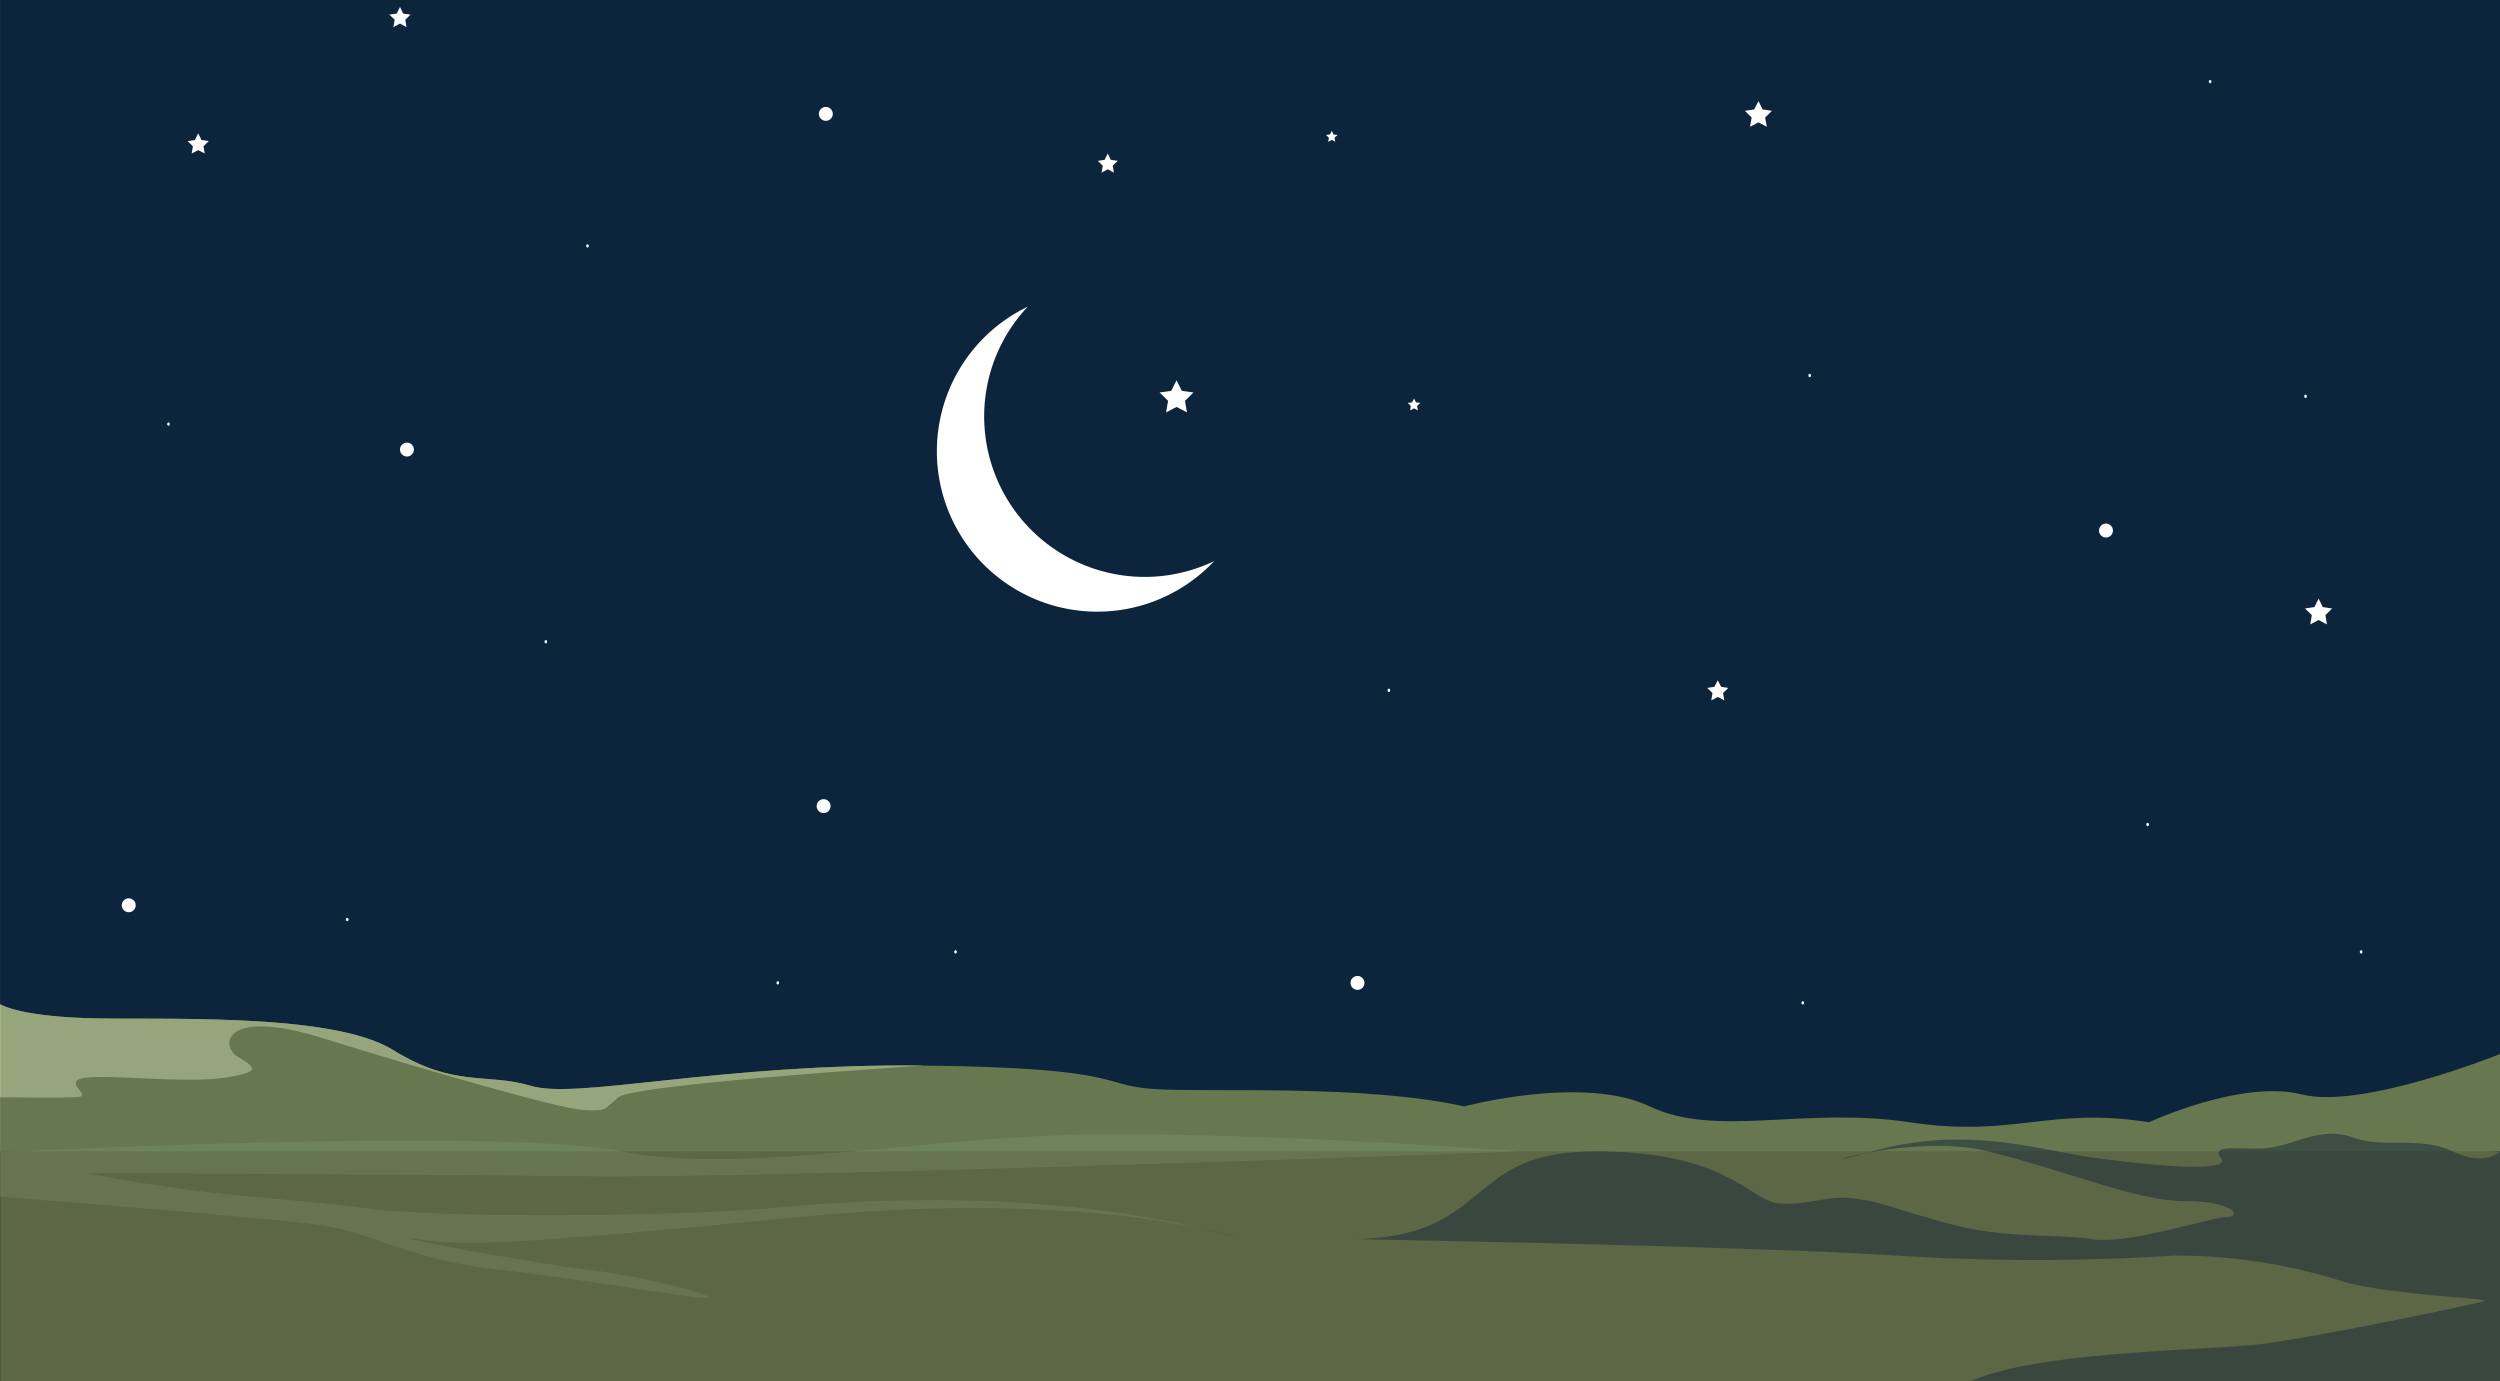
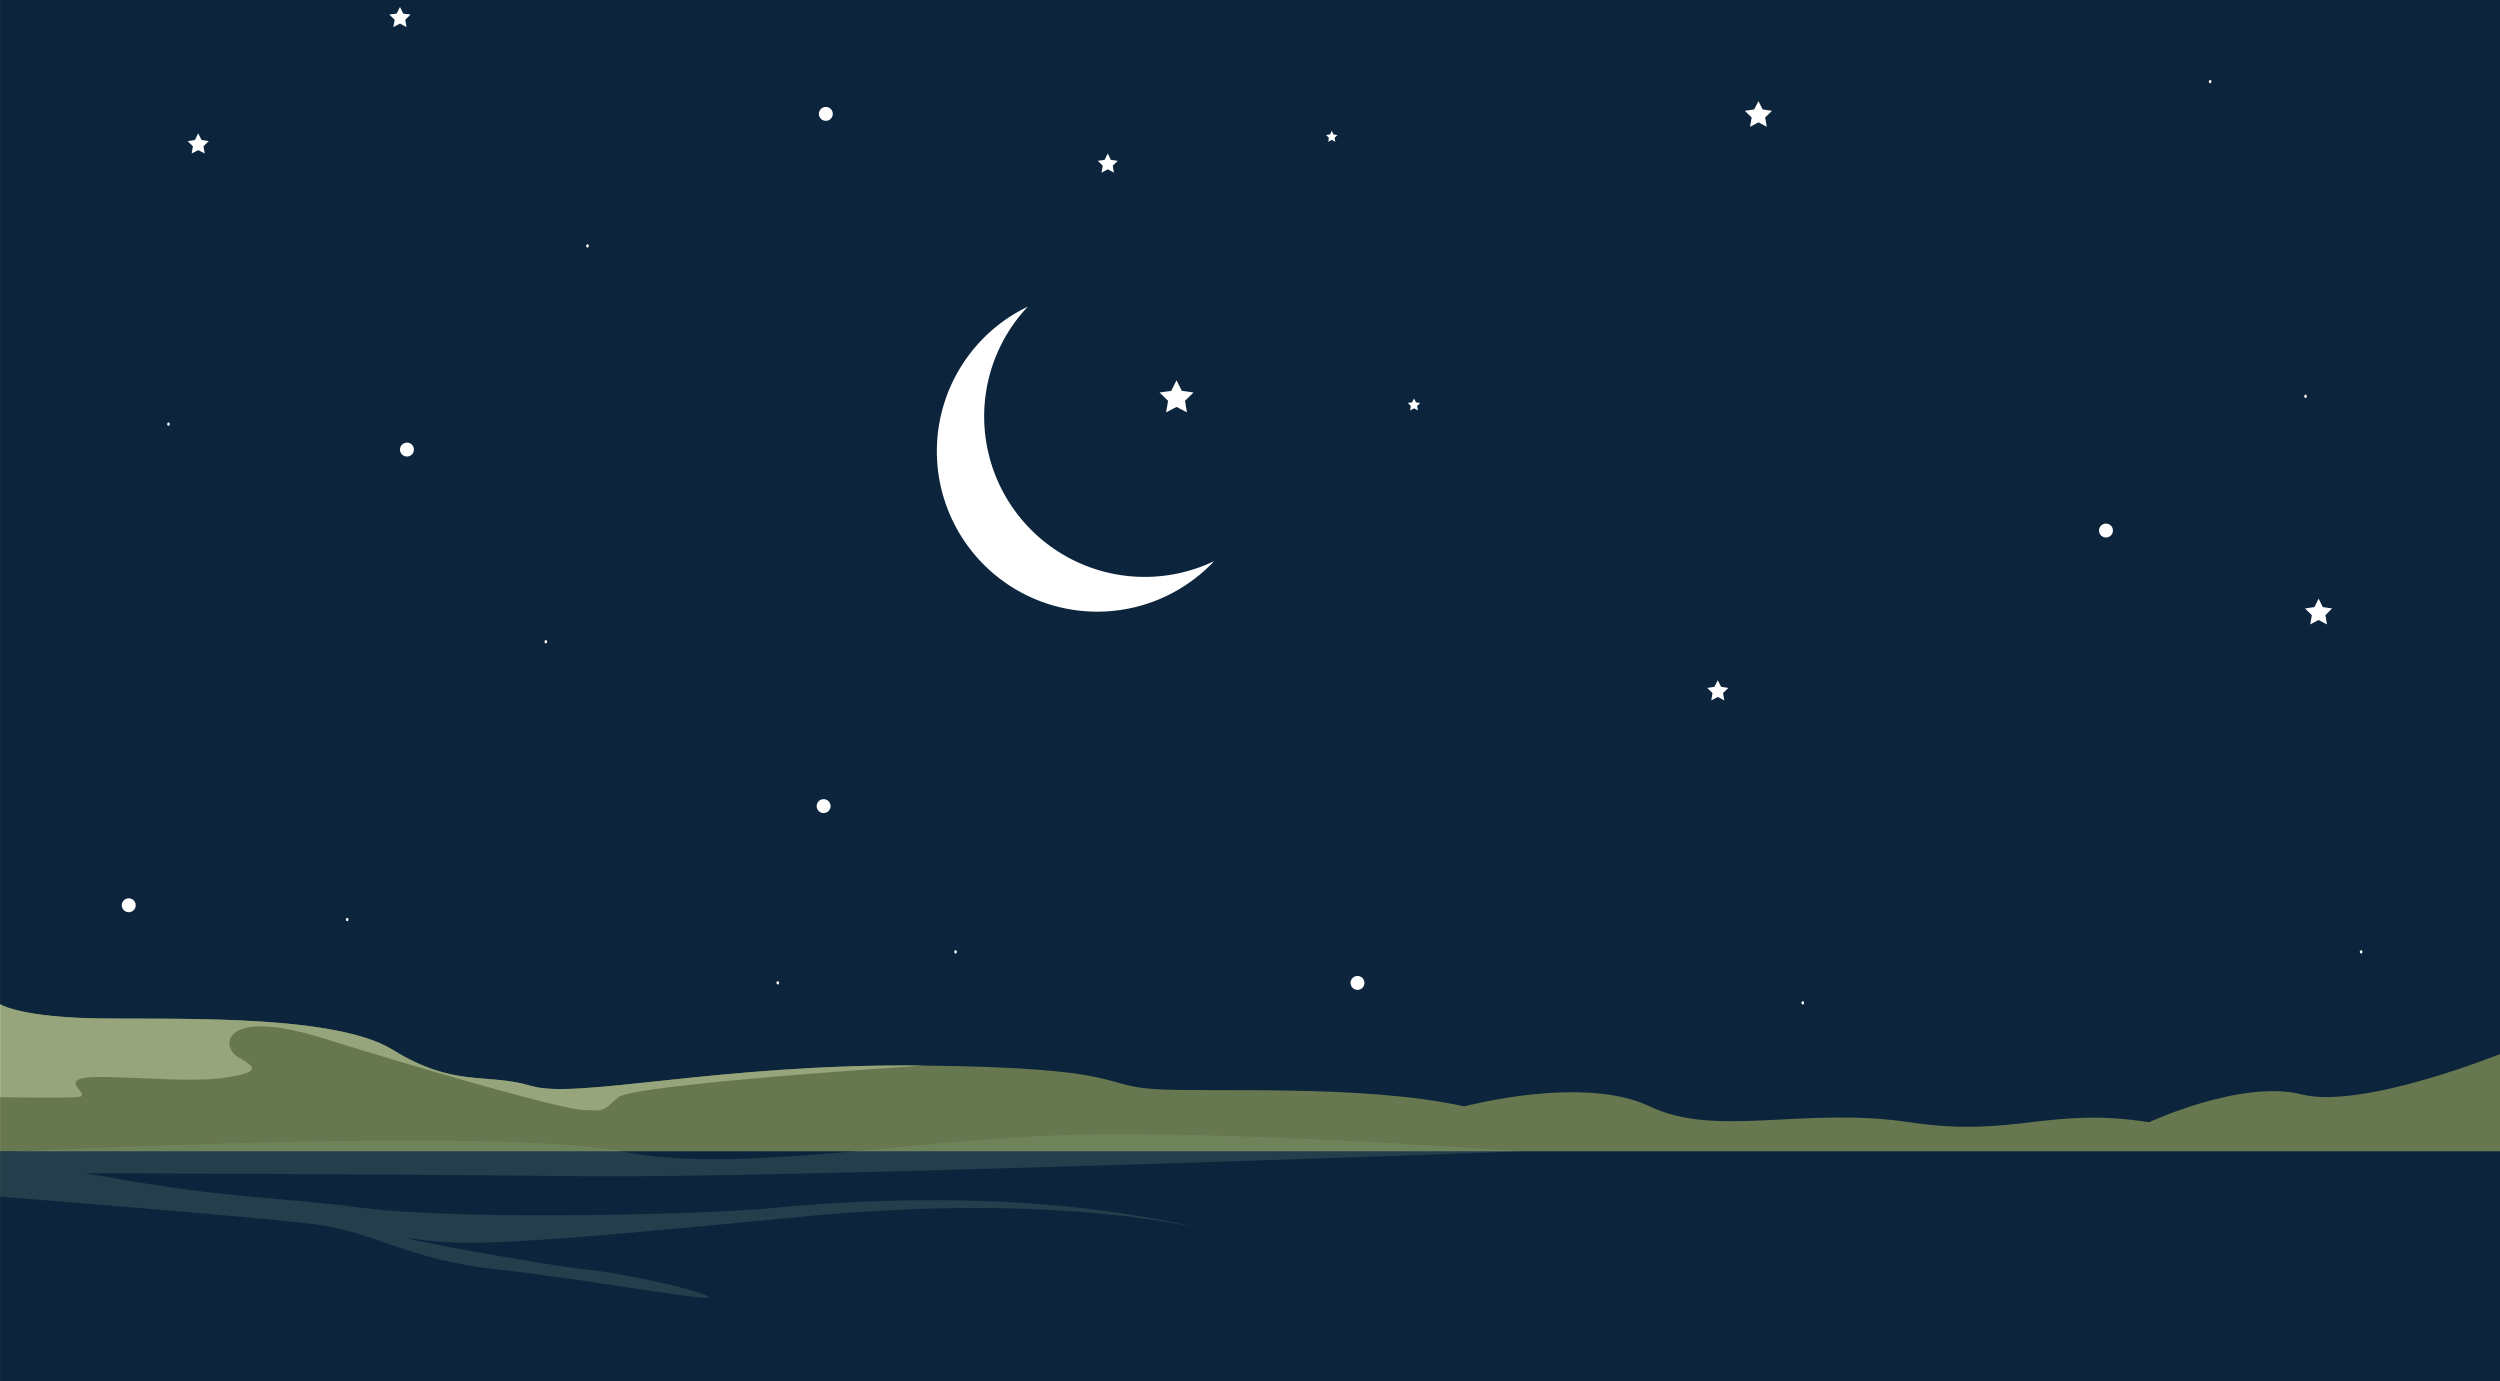
<svg xmlns="http://www.w3.org/2000/svg" width="180" height="99.45" viewBox="0 0 180 99.45">
  <rect x="0" y="0" width="180" height="99.45" fill="#333333" stroke="none" />
  <title>Illustration Night </title>
  <rect x="0.02" y="-0.23" width="180" height="99.69" fill="#0d233a" />
-   <polygon points="180.02 99.45 0.02 99.45 0.02 78.98 180.02 82.9 180.02 99.45" fill="#7e8046" />
  <path d="M0,72.3s1.21.82,6.08,1,17.71-.49,22.19,2.28,6.71,1.63,10,2.61,13.58-1.63,28.2-1.47,12.66,1.42,16.59,1.69,15-.38,22.36,1.25c0,0,8.58-2.29,13.36,0s11.11,0,18.7,1.14,10-1.14,17.25,0c0,0,6.66-3.1,11-2S180,75.89,180,75.89v7H0Z" fill="#8d9753" />
-   <path d="M180,82.9s-1,1.14-3.4,0-4.92-.17-7.17-1-4.22.51-6,.74-4.36-.38-3.52.74-5.2.51-9,0S141.61,81,135,82.85s2.26-1.42,8.16.05,10.68,3.58,14.2,3.58,4.08,1.15,2.95,1.15-7,2-9.7,1.59-6.19,0-10.27-1.11-4.5-1.46-6.6-1.79-3.52.49-5.63.33-3.66-3.75-13.22-3.75-7.31,6-17.15,6.32c0,0,28.68.52,38.81,1.18a156.23,156.23,0,0,0,20,0,39.7,39.7,0,0,1,12.09,1.85c2.95.92,10.55,1.24,10.26,1.41s-12.09,2.61-16,3.1-16.17.5-21,2.69H180Z" fill="#242d35" opacity="0.54" />
  <path d="M0,72.3s1.21.82,6.08,1,17.71-.49,22.19,2.28,6.71,1.63,10,2.61,13.58-1.63,28.2-1.47c0,0-20.82,1.34-21.94,2.28s-.84,1-2.53.92S30.46,77,23.25,74.75s-7.42.59-6.12,1.35,1.72,1.09-1,1.5-8.27-.25-10,0,.5,1.28-.48,1.38S0,79,0,79Z" fill="#d1d892" />
  <path d="M86.51,88.45c1,.23,2,.48,2.93.77A25.12,25.12,0,0,0,86.51,88.45Z" fill="#242d35" opacity="0.54" />
  <path d="M55.41,87c-5.34.49-22.64.82-29,0S17,86.32,9.18,85L6.1,84.47h0s21.75.06,35.95.22,67.5-1.79,67.5-1.79-17.44-1.31-30.09-1.24-25.88,3-34.73,1.24-43.41,0-43.41,0H0v3.26s18.69,1.47,22.77,2,6.75,2.56,12.88,3.22,15.94,2.44,15.38,2-5.62-1.63-9-2-15.47-2.61-12-2.16,5.78.52,27.43-1.59c15-1.47,24.54-.14,29,.82C73.81,85.44,60.37,86.52,55.41,87Z" fill="#cff6b1" opacity="0.17" />
  <rect x="0.02" y="-0.23" width="180" height="99.69" fill="#0c2a47" opacity="0.29" />
  <path d="M56,70.89a.13.13,0,0,0,0-.25.13.13,0,0,0,0,.25Z" fill="#fff" />
  <path d="M70.86,30A11.52,11.52,0,0,1,74,22.08,11.55,11.55,0,1,0,87.42,40.4,11.56,11.56,0,0,1,70.86,30Z" fill="#fff" />
  <polygon points="79.76 11.05 79.98 11.51 80.48 11.58 80.12 11.93 80.2 12.43 79.76 12.19 79.31 12.43 79.4 11.93 79.04 11.58 79.53 11.51 79.76 11.05" fill="#fff" />
  <polygon points="84.71 27.38 85.09 28.14 85.93 28.26 85.32 28.86 85.46 29.69 84.71 29.3 83.96 29.69 84.1 28.86 83.49 28.26 84.33 28.14 84.71 27.38" fill="#fff" />
  <polygon points="123.68 48.98 123.92 49.45 124.44 49.53 124.06 49.9 124.15 50.43 123.68 50.18 123.21 50.43 123.3 49.9 122.92 49.53 123.44 49.45 123.68 48.98" fill="#fff" />
  <polygon points="166.94 43.1 167.24 43.71 167.91 43.81 167.43 44.29 167.54 44.96 166.94 44.64 166.34 44.96 166.45 44.29 165.96 43.81 166.64 43.71 166.94 43.1" fill="#fff" />
  <polygon points="126.61 7.28 126.91 7.88 127.58 7.98 127.09 8.46 127.21 9.13 126.61 8.81 126 9.13 126.12 8.46 125.63 7.98 126.3 7.88 126.61 7.28" fill="#fff" />
  <polygon points="14.27 9.6 14.51 10.08 15.03 10.16 14.65 10.53 14.74 11.05 14.27 10.81 13.8 11.05 13.89 10.53 13.51 10.16 14.03 10.08 14.27 9.6" fill="#fff" />
  <polygon points="28.8 0.5 29.03 0.98 29.56 1.05 29.18 1.42 29.27 1.95 28.8 1.7 28.32 1.95 28.42 1.42 28.03 1.05 28.56 0.98 28.8 0.5" fill="#fff" />
  <polygon points="95.89 9.42 96.01 9.68 96.3 9.72 96.09 9.92 96.14 10.21 95.89 10.07 95.63 10.21 95.68 9.92 95.47 9.72 95.76 9.68 95.89 9.42" fill="#fff" />
  <polygon points="101.81 28.69 101.95 28.97 102.26 29.01 102.03 29.23 102.09 29.55 101.81 29.4 101.53 29.55 101.58 29.23 101.36 29.01 101.67 28.97 101.81 28.69" fill="#fff" />
  <path d="M159.13,6a.13.13,0,0,0,0-.25.13.13,0,0,0,0,.25Z" fill="#fff" />
-   <path d="M154.63,59.49a.13.13,0,0,0,0-.25.13.13,0,0,0,0,.25Z" fill="#fff" />
  <path d="M68.8,68.66a.13.13,0,0,0,0-.25.13.13,0,0,0,0,.25Z" fill="#fff" />
  <path d="M39.3,46.33a.13.13,0,0,0,0-.25.13.13,0,0,0,0,.25Z" fill="#fff" />
  <path d="M25,66.33a.13.13,0,0,0,0-.25.13.13,0,0,0,0,.25Z" fill="#fff" />
-   <path d="M130.3,27.16a.13.13,0,0,0,0-.25.13.13,0,0,0,0,.25Z" fill="#fff" />
  <path d="M129.8,72.33a.13.13,0,0,0,0-.25.13.13,0,0,0,0,.25Z" fill="#fff" />
  <path d="M166,28.66a.13.13,0,0,0,0-.25.13.13,0,0,0,0,.25Z" fill="#fff" />
  <path d="M42.3,17.83a.13.13,0,0,0,0-.25.13.13,0,0,0,0,.25Z" fill="#fff" />
  <path d="M12.13,30.66a.13.13,0,0,0,0-.25.13.13,0,0,0,0,.25Z" fill="#fff" />
-   <path d="M100,49.83a.13.13,0,0,0,0-.25.13.13,0,0,0,0,.25Z" fill="#fff" />
  <path d="M170,68.66a.13.13,0,0,0,0-.25.13.13,0,0,0,0,.25Z" fill="#fff" />
  <path d="M151.63,38.7a.5.5,0,0,0,0-1,.5.5,0,0,0,0,1Z" fill="#fff" />
  <path d="M59.3,58.54a.5.5,0,0,0,0-1,.5.5,0,0,0,0,1Z" fill="#fff" />
  <path d="M9.27,65.68a.5.5,0,0,0,0-1,.5.5,0,0,0,0,1Z" fill="#fff" />
  <path d="M59.46,8.7a.5.5,0,0,0,0-1,.5.5,0,0,0,0,1Z" fill="#fff" />
  <path d="M29.3,32.87a.5.5,0,0,0,0-1,.5.5,0,0,0,0,1Z" fill="#fff" />
  <path d="M97.74,71.27a.5.5,0,0,0,0-1,.5.5,0,0,0,0,1Z" fill="#fff" />
</svg>